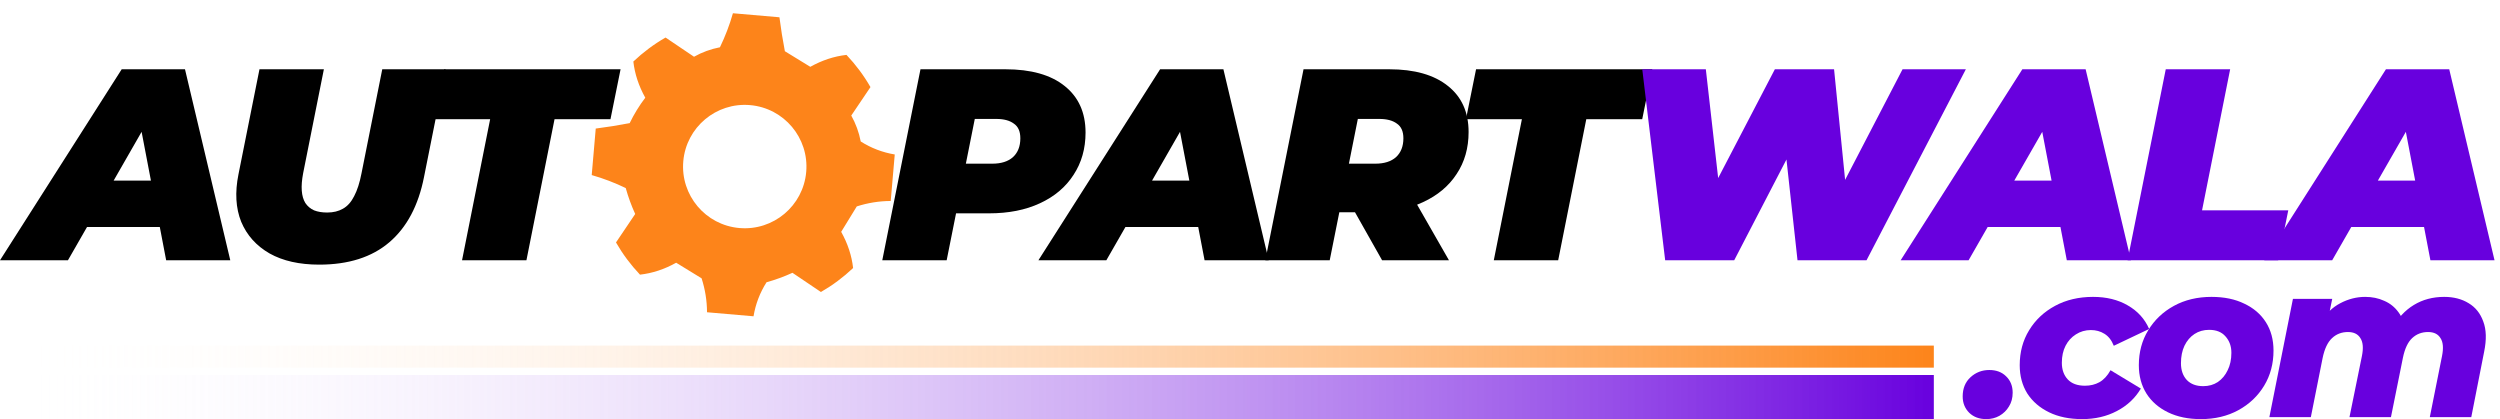
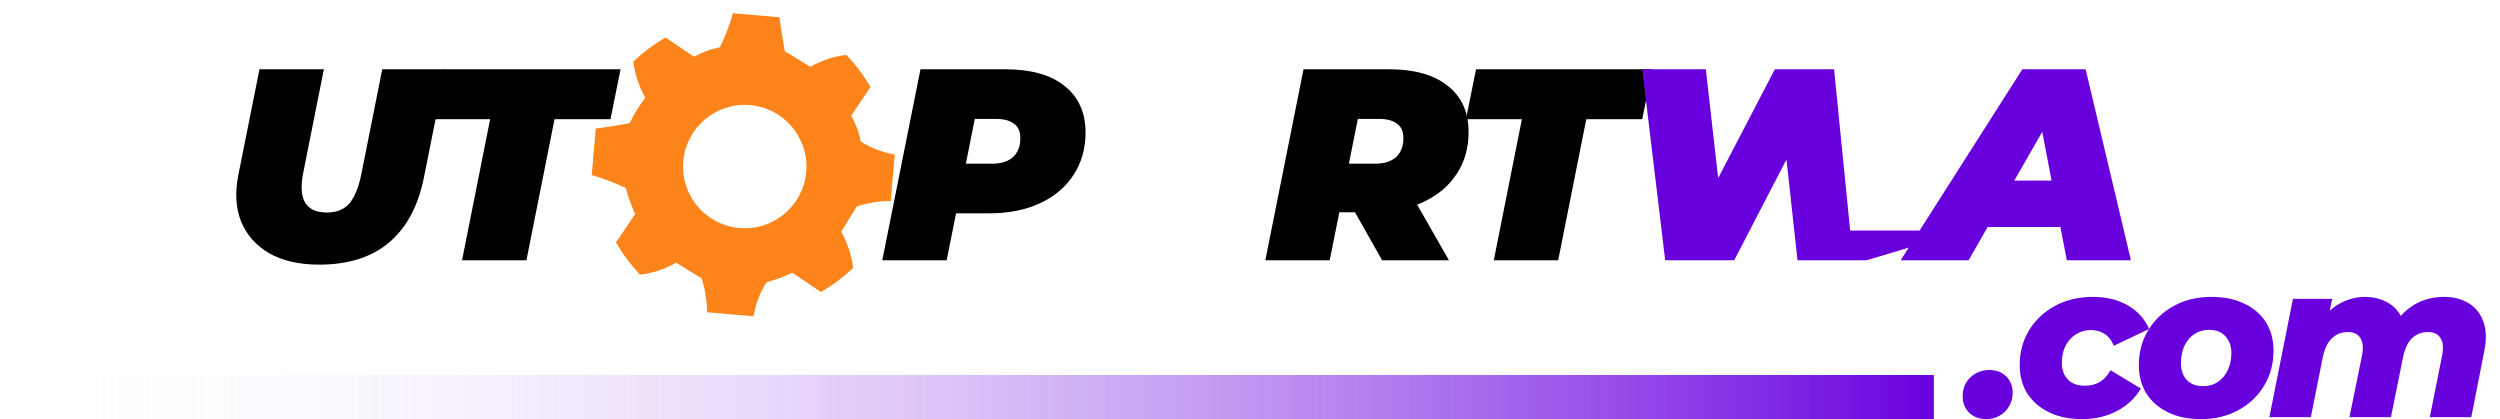
<svg xmlns="http://www.w3.org/2000/svg" width="340" height="57" viewBox="0 0 340 57" fill="none">
  <path d="M203.156 35.396L206.978 16.212H199.371L200.744 9.421H224.715L223.342 16.212H215.735L211.913 35.396H203.156Z" fill="black" />
  <path d="M172.085 35.396L177.28 9.421H188.931C192.37 9.421 195.029 10.176 196.909 11.685C198.789 13.169 199.729 15.26 199.729 17.956C199.729 20.133 199.185 22.038 198.097 23.671C197.033 25.303 195.511 26.577 193.532 27.492C191.578 28.408 189.265 28.866 186.593 28.866H178.207L182.883 25.192L180.842 35.396H172.085ZM187.966 35.396L182.623 25.934H191.64L197.058 35.396H187.966ZM182.66 26.231L179.58 22.26H187.039C188.251 22.26 189.191 21.964 189.859 21.37C190.527 20.751 190.861 19.898 190.861 18.809C190.861 17.869 190.564 17.201 189.97 16.806C189.401 16.385 188.61 16.175 187.595 16.175H180.805L185.48 12.093L182.66 26.231Z" fill="black" />
-   <path d="M141.224 35.396L157.774 9.421H166.383L172.542 35.396H163.822L159.629 13.466H163.043L150.464 35.396H141.224ZM148.868 30.869L152.356 24.561H164.305L165.269 30.869H148.868Z" fill="black" />
  <path d="M119.99 35.396L125.185 9.421H136.725C140.213 9.421 142.897 10.176 144.777 11.685C146.682 13.194 147.635 15.309 147.635 18.03C147.635 20.207 147.09 22.124 146.002 23.782C144.938 25.439 143.417 26.726 141.438 27.641C139.483 28.556 137.17 29.014 134.499 29.014H126.112L130.788 25.192L128.747 35.396H119.99ZM130.565 26.231L127.485 22.26H134.944C136.156 22.26 137.096 21.964 137.764 21.37C138.432 20.751 138.766 19.898 138.766 18.809C138.766 17.869 138.469 17.201 137.875 16.806C137.306 16.385 136.515 16.175 135.501 16.175H128.71L133.385 12.093L130.565 26.231Z" fill="black" />
  <path d="M62.838 35.396L66.66 16.212H59.053L60.426 9.421H84.397L83.024 16.212H75.417L71.595 35.396H62.838Z" fill="black" />
  <path d="M43.416 35.99C40.719 35.99 38.468 35.483 36.662 34.469C34.856 33.43 33.57 31.995 32.803 30.164C32.061 28.309 31.937 26.157 32.432 23.708L35.289 9.421H44.047L41.227 23.559C41.053 24.474 40.991 25.266 41.041 25.934C41.09 26.602 41.251 27.159 41.523 27.604C41.82 28.049 42.216 28.383 42.711 28.606C43.206 28.804 43.799 28.903 44.492 28.903C45.333 28.903 46.05 28.729 46.644 28.383C47.263 28.037 47.77 27.468 48.166 26.676C48.586 25.884 48.92 24.846 49.167 23.559L51.987 9.421H60.596L57.665 24.079C56.898 27.962 55.327 30.919 52.952 32.947C50.577 34.976 47.399 35.99 43.416 35.99Z" fill="black" />
-   <path d="M0 35.396L16.55 9.421H25.159L31.318 35.396H22.598L18.405 13.466H21.819L9.24 35.396H0ZM7.644 30.869L11.132 24.561H23.081L24.045 30.869H7.644Z" fill="black" />
  <path d="M332.412 40.376C333.699 40.376 334.807 40.663 335.737 41.237C336.667 41.791 337.33 42.622 337.726 43.73C338.142 44.819 338.181 46.184 337.845 47.827L336.093 56.733H330.453L332.115 48.421C332.333 47.332 332.264 46.521 331.908 45.987C331.571 45.432 331.007 45.155 330.216 45.155C329.365 45.155 328.642 45.432 328.049 45.987C327.475 46.521 327.059 47.402 326.802 48.629L325.169 56.733H319.529L321.221 48.421C321.439 47.332 321.369 46.521 321.013 45.987C320.677 45.432 320.113 45.155 319.321 45.155C318.47 45.155 317.748 45.432 317.154 45.987C316.56 46.541 316.135 47.441 315.877 48.688L314.274 56.733H308.634L311.84 40.643H317.184L316.412 44.384L315.581 43.849C316.313 42.662 317.213 41.791 318.282 41.237C319.37 40.663 320.499 40.376 321.666 40.376C322.616 40.376 323.477 40.554 324.249 40.91C325.04 41.247 325.694 41.771 326.208 42.484C326.723 43.176 327.029 44.057 327.128 45.126L325.377 44.621C326.109 43.256 327.079 42.207 328.286 41.474C329.493 40.742 330.869 40.376 332.412 40.376Z" fill="#6800DE" />
  <path d="M299.312 57C297.61 57 296.125 56.693 294.859 56.08C293.592 55.466 292.613 54.615 291.92 53.527C291.227 52.419 290.881 51.132 290.881 49.668C290.881 47.886 291.307 46.303 292.157 44.918C293.008 43.513 294.176 42.405 295.66 41.593C297.145 40.782 298.847 40.376 300.766 40.376C302.488 40.376 303.972 40.683 305.219 41.296C306.486 41.89 307.465 42.731 308.158 43.82C308.851 44.908 309.197 46.194 309.197 47.679C309.197 49.46 308.772 51.053 307.921 52.458C307.07 53.863 305.902 54.971 304.418 55.783C302.933 56.594 301.231 57 299.312 57ZM299.638 52.517C300.39 52.517 301.053 52.33 301.627 51.953C302.201 51.558 302.646 51.023 302.963 50.35C303.299 49.678 303.468 48.886 303.468 47.976C303.468 47.085 303.201 46.343 302.666 45.749C302.152 45.155 301.41 44.859 300.44 44.859C299.688 44.859 299.025 45.047 298.451 45.423C297.877 45.799 297.422 46.333 297.085 47.026C296.769 47.699 296.61 48.49 296.61 49.401C296.61 50.35 296.878 51.112 297.412 51.686C297.946 52.24 298.688 52.517 299.638 52.517Z" fill="#6800DE" />
  <path d="M283.172 57C281.45 57 279.956 56.693 278.689 56.08C277.422 55.466 276.433 54.615 275.721 53.527C275.028 52.419 274.682 51.132 274.682 49.668C274.682 47.886 275.107 46.303 275.958 44.918C276.809 43.513 277.987 42.405 279.491 41.593C280.995 40.782 282.716 40.376 284.656 40.376C286.477 40.376 288.05 40.762 289.376 41.534C290.722 42.306 291.691 43.374 292.285 44.74L287.476 47.026C287.179 46.274 286.754 45.729 286.2 45.393C285.665 45.056 285.052 44.888 284.359 44.888C283.607 44.888 282.924 45.086 282.311 45.482C281.717 45.858 281.252 46.373 280.915 47.026C280.579 47.679 280.411 48.451 280.411 49.341C280.411 50.271 280.678 51.023 281.212 51.597C281.747 52.171 282.528 52.458 283.558 52.458C284.29 52.458 284.943 52.3 285.517 51.983C286.11 51.647 286.615 51.102 287.031 50.35L291.157 52.844C290.385 54.15 289.297 55.169 287.892 55.902C286.506 56.634 284.933 57 283.172 57Z" fill="#6800DE" />
  <path d="M270.131 57C269.182 57 268.41 56.713 267.816 56.139C267.222 55.545 266.925 54.803 266.925 53.913C266.925 52.824 267.282 51.953 267.994 51.3C268.707 50.647 269.558 50.321 270.547 50.321C271.497 50.321 272.259 50.608 272.833 51.182C273.427 51.755 273.723 52.498 273.723 53.408C273.723 54.12 273.555 54.744 273.219 55.278C272.902 55.813 272.467 56.238 271.913 56.555C271.378 56.852 270.785 57 270.131 57Z" fill="#6800DE" />
  <path d="M106.004 2.35C106.2 3.889 106.446 5.428 106.742 6.966C107.895 7.673 109.048 8.38 110.2 9.087C111.797 8.196 113.437 7.655 115.121 7.465C116.393 8.811 117.481 10.271 118.383 11.845C117.516 13.128 116.646 14.418 115.772 15.715C116.39 16.818 116.819 17.993 117.059 19.241C118.48 20.142 120.023 20.731 121.686 21.008L121.138 27.334C119.568 27.341 118.03 27.587 116.522 28.072C115.815 29.224 115.108 30.377 114.401 31.53C115.293 33.126 115.833 34.767 116.023 36.45C114.678 37.722 113.218 38.81 111.644 39.712C110.36 38.846 109.07 37.975 107.773 37.101C106.636 37.62 105.461 38.049 104.247 38.389C103.346 39.81 102.757 41.352 102.48 43.016L96.155 42.467C96.148 40.898 95.902 39.359 95.417 37.851C94.264 37.145 93.111 36.437 91.959 35.731C90.362 36.622 88.722 37.163 87.038 37.353C85.766 36.007 84.678 34.547 83.776 32.973C84.642 31.69 85.513 30.399 86.387 29.102C85.868 27.966 85.439 26.791 85.1 25.576C83.613 24.855 82.07 24.267 80.473 23.81L81.021 17.484C82.559 17.288 84.098 17.042 85.637 16.746C86.226 15.527 86.933 14.374 87.758 13.288C86.866 11.691 86.326 10.051 86.135 8.368C87.481 7.095 88.941 6.008 90.515 5.105C91.799 5.972 93.089 6.842 94.386 7.717C95.489 7.098 96.664 6.669 97.912 6.429C98.633 4.942 99.222 3.4 99.678 1.802L106.004 2.35ZM102.01 14.295C97.394 13.895 93.327 17.314 92.927 21.93C92.527 26.547 95.945 30.613 100.561 31.013C105.178 31.413 109.245 27.995 109.645 23.379C110.045 18.762 106.627 14.695 102.01 14.295Z" fill="#FD841A" />
-   <path d="M307.937 35.396L324.487 9.421H333.096L339.256 35.396H330.535L326.342 13.466H329.756L317.177 35.396H307.937ZM315.581 30.869L319.069 24.561H331.018L331.983 30.869H315.581Z" fill="#6800DE" />
-   <path d="M289.348 35.396L294.543 9.421H303.301L299.479 28.606H311.204L309.832 35.396H289.348Z" fill="#6800DE" />
  <path d="M258.488 35.396L275.038 9.421H283.646L289.806 35.396H281.086L276.893 13.466H280.307L267.728 35.396H258.488ZM266.132 30.869L269.62 24.561H281.568L282.533 30.869H266.132Z" fill="#6800DE" />
-   <path d="M226.464 35.396L223.347 9.421H231.993L234.479 31.352H229.952L241.381 9.421H249.433L251.623 31.352H247.355L258.747 9.421H267.356L253.849 35.396H244.461L242.494 17.436H245.166L235.852 35.396H226.464Z" fill="#6800DE" />
+   <path d="M226.464 35.396L223.347 9.421H231.993L234.479 31.352H229.952L241.381 9.421H249.433L251.623 31.352H247.355H267.356L253.849 35.396H244.461L242.494 17.436H245.166L235.852 35.396H226.464Z" fill="#6800DE" />
  <path d="M263 51V57H1V51H263Z" fill="url(#paint0_linear_1_63)" />
-   <path d="M263 47V50H1V47H263Z" fill="url(#paint1_linear_1_63)" />
  <defs>
    <linearGradient id="paint0_linear_1_63" x1="1" y1="57.5" x2="263" y2="57.5" gradientUnits="userSpaceOnUse">
      <stop stop-color="white" stop-opacity="0" />
      <stop offset="1" stop-color="#6800DE" />
    </linearGradient>
    <linearGradient id="paint1_linear_1_63" x1="1" y1="50.5" x2="263" y2="50.5" gradientUnits="userSpaceOnUse">
      <stop stop-color="white" stop-opacity="0" />
      <stop offset="1" stop-color="#FD841A" />
    </linearGradient>
  </defs>
</svg>